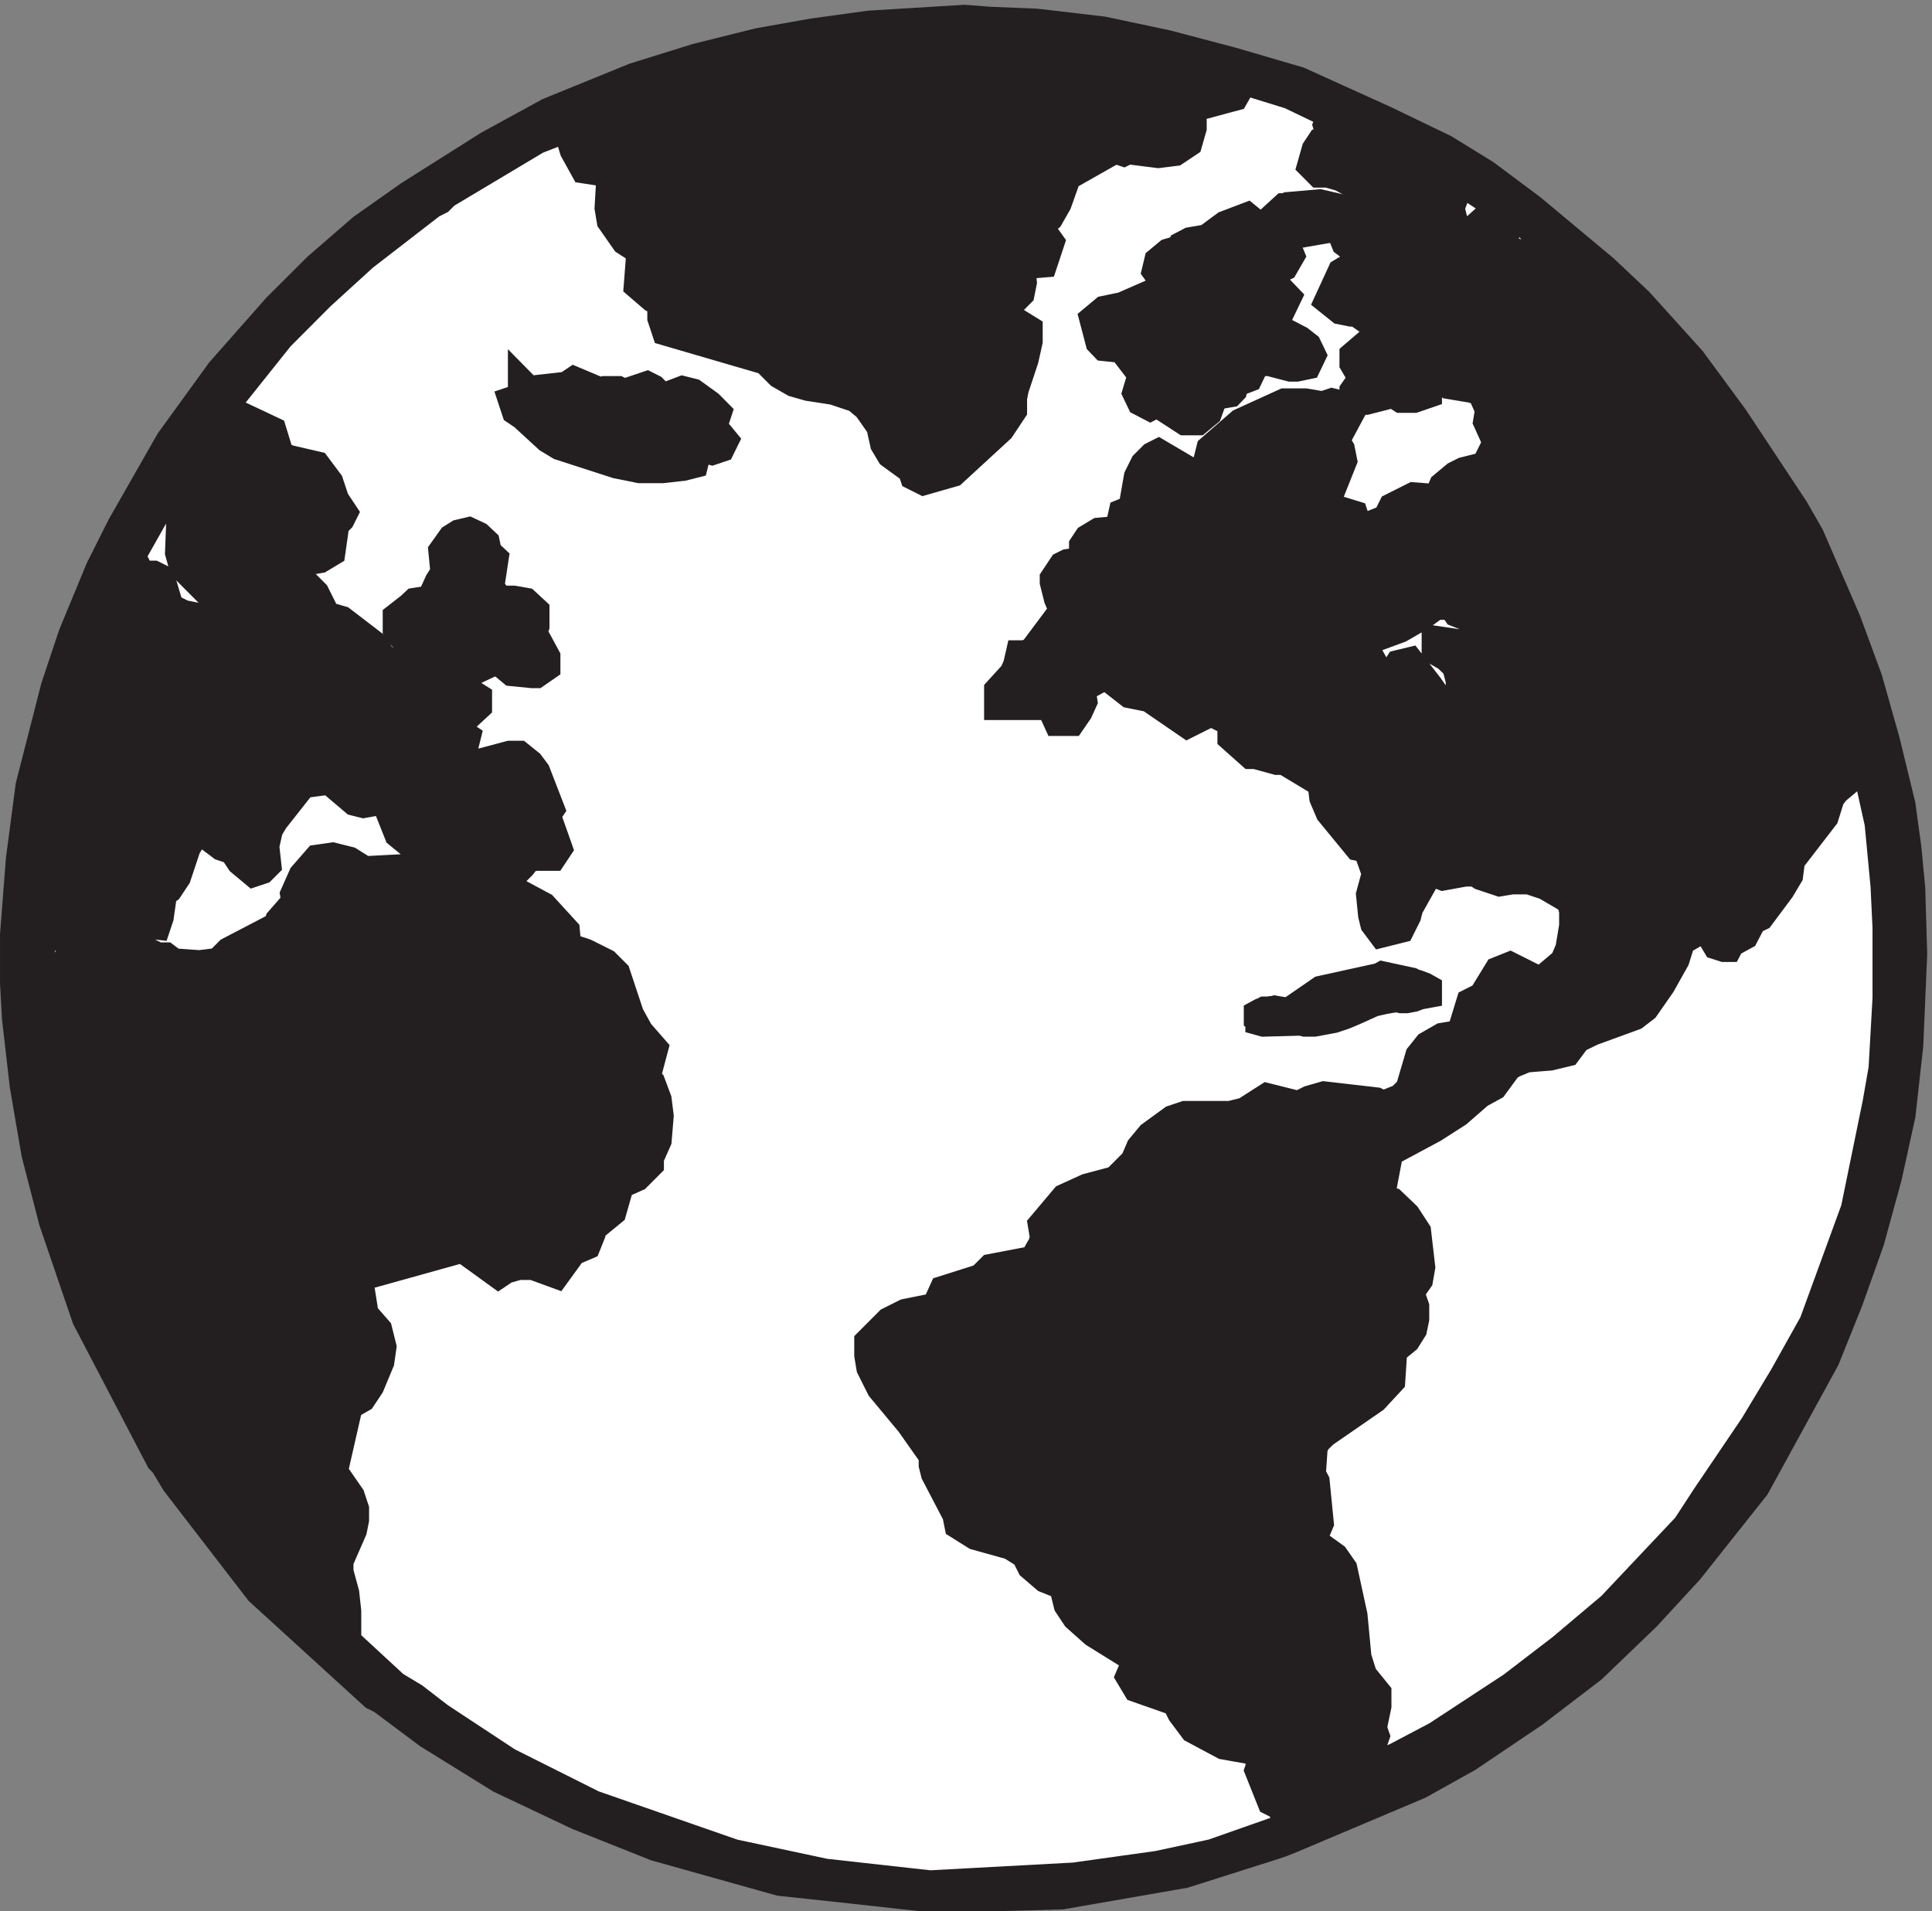
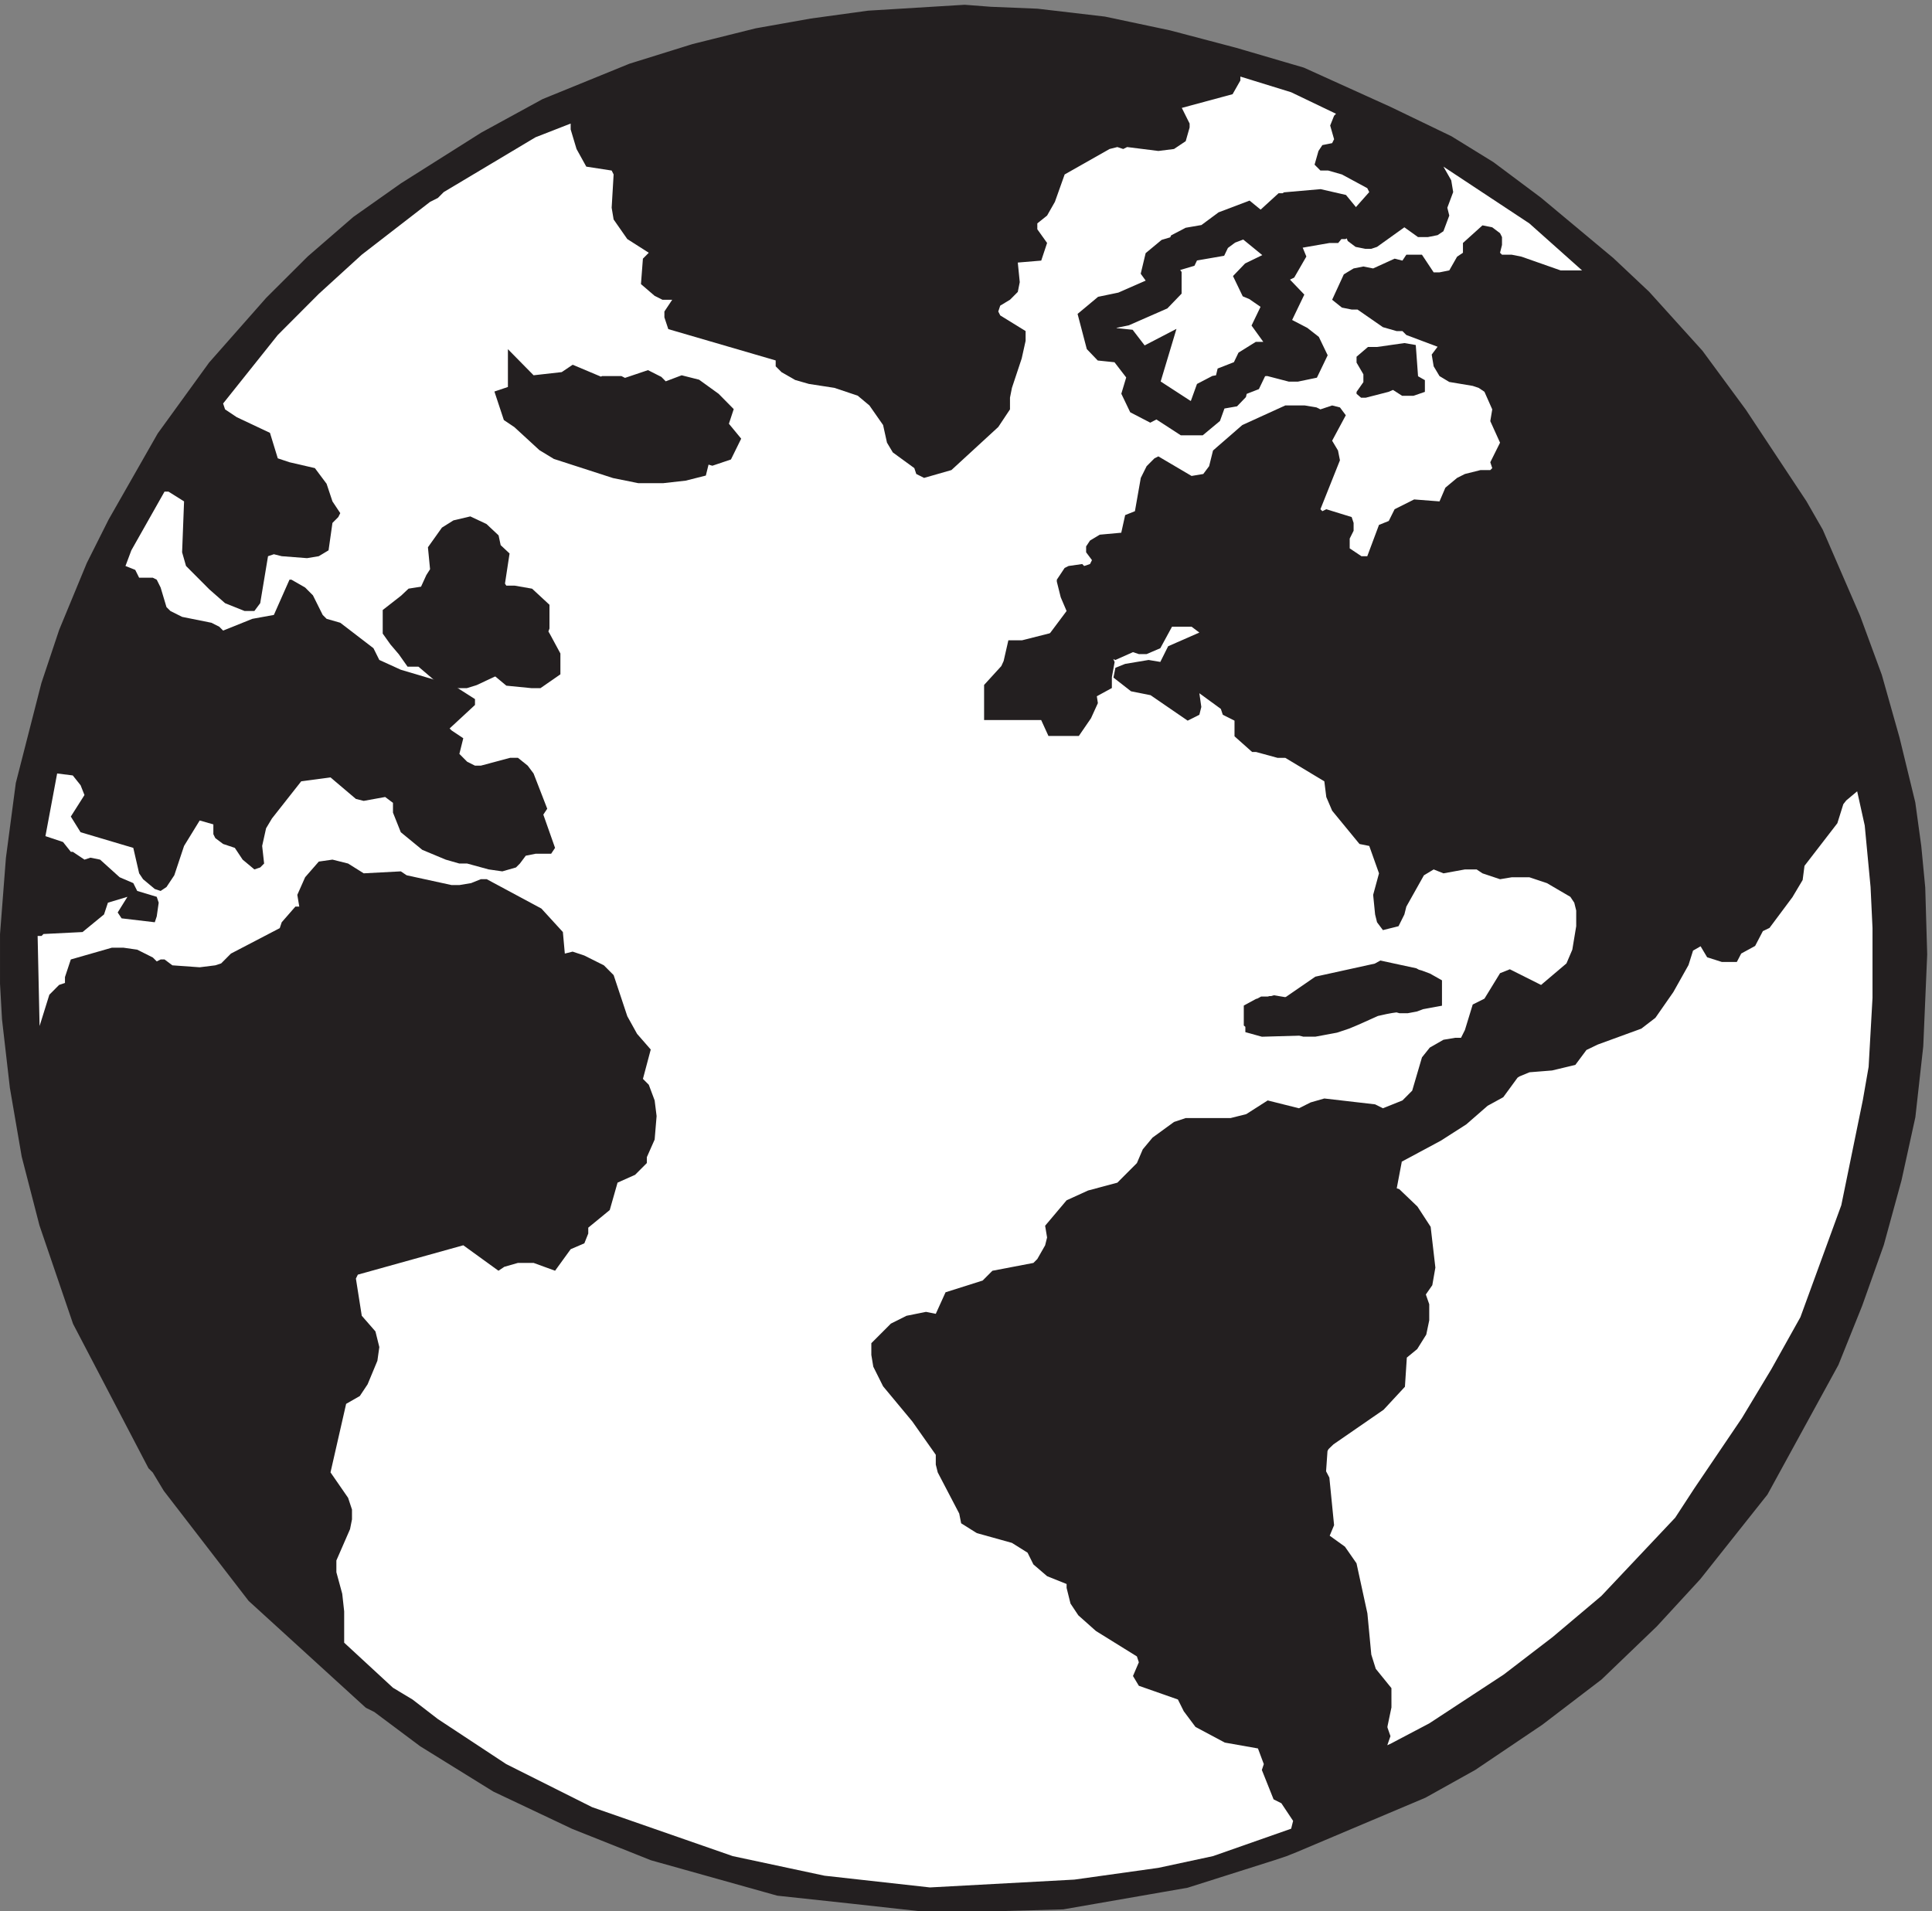
<svg xmlns="http://www.w3.org/2000/svg" xml:space="preserve" width="56.4" height="55.801">
  <rect width="100%" height="100%" fill="#808080" stroke="none" />
  <path d="m216.824 414.242-5.527.426-20.84-1.273-12.332-1.696-11.91-2.117-13.61-3.391L139 401.953l-18.715-7.625-13.183-7.203-17.438-11.016-10.207-7.203-9.781-8.476-8.93-8.899-12.332-13.98-11.059-15.254-10.632-18.645-4.676-9.32-5.957-14.406-3.824-11.442-5.532-21.609-2.125-16.102-1.277-16.523v-10.594l.426-7.625 1.703-14.832 2.55-14.828 3.829-14.828 7.23-21.188 16.16-30.93.848-.847 2.555-4.238 18.285-23.727 25.094-22.882 1.699-.844 10.207-7.63 15.734-9.745 17.012-8.051 17.012-6.777 27.219-7.63 15.734-1.695 15.309-1.691h15.312l15.309.422 26.793 4.66 18.714 5.934 2.551.847 2.125.848 28.071 11.863 10.632 5.93 14.457 9.746 12.762 9.746 11.906 11.442 9.356 10.167 14.461 18.22 15.308 27.964 5.106 12.711 4.676 13.137 3.828 13.98 2.976 13.559 1.699 15.254.852 19.914-.422 14.41-.851 8.894-1.278 9.325-3.402 13.98-3.828 13.559-4.676 12.711-8.082 18.644-3.402 5.934-13.184 19.914-9.355 12.711-11.485 12.711-7.652 7.203-15.738 13.133-10.207 7.629-8.93 5.507-13.184 6.356-18.711 8.472-14.461 4.239-14.461 3.812-14.031 2.969-14.461 1.695-10.207.422" style="fill:#231f20;fill-opacity:1;fill-rule:evenodd;stroke:none" transform="matrix(.133 0 0 -.133 .056 55.79)" />
  <path d="m216.824 414.242-5.527.426-20.84-1.273-12.332-1.696-11.91-2.117-13.61-3.391L139 401.953l-18.715-7.625-13.183-7.203-17.438-11.016-10.207-7.203-9.781-8.476-8.93-8.899-12.332-13.98-11.059-15.254-10.632-18.645-4.676-9.32-5.957-14.406-3.824-11.442-5.532-21.609-2.125-16.102-1.277-16.523v-10.594l.426-7.625 1.703-14.832 2.55-14.828 3.829-14.828 7.23-21.188 16.16-30.93.848-.847 2.555-4.238 18.285-23.727 25.094-22.882 1.699-.844 10.207-7.63 15.734-9.745 17.012-8.051 17.012-6.777 27.219-7.63 15.734-1.695 15.309-1.691h15.312l15.309.422 26.793 4.66 18.714 5.934 2.551.847 2.125.848 28.071 11.863 10.632 5.93 14.457 9.746 12.762 9.746 11.906 11.442 9.356 10.167 14.461 18.22 15.308 27.964 5.106 12.711 4.676 13.137 3.828 13.98 2.976 13.559 1.699 15.254.852 19.914-.422 14.41-.851 8.894-1.278 9.325-3.402 13.98-3.828 13.559-4.676 12.711-8.082 18.644-3.402 5.934-13.184 19.914-9.355 12.711-11.485 12.711-7.652 7.203-15.738 13.133-10.207 7.629-8.93 5.507-13.184 6.356-18.711 8.472-14.461 4.239-14.461 3.812-14.031 2.969-14.461 1.695z" style="fill:none;stroke:#231f20;stroke-width:7.5;stroke-linecap:butt;stroke-linejoin:miter;stroke-miterlimit:10;stroke-dasharray:none;stroke-opacity:1" transform="matrix(.133 0 0 -.133 .056 55.79)" />
  <path d="M271.832 402.668v-.863l-1.711-3.008-11.144-3.008 1.714-3.437v-.86l-.859-3.008-2.57-1.718-3.43-.43-6.855.859-.856-.429-1.289.429-1.711-.429-9.859-5.586-2.141-6.016-1.715-3.008-2.144-1.718v-1.29l2.144-3.007-1.285-3.871-5.144-.43.429-4.297-.429-2.148-1.715-1.719-2.141-1.289-.43-1.289.43-.86 5.57-3.437v-2.149l-.859-3.867-2.141-6.445-.429-2.149v-2.578l-2.571-3.867-10.285-9.457-6-1.719-1.715.86-.429 1.289-4.715 3.437-1.285 2.149-.856 3.871-3 4.297-2.574 2.148-5.141 1.719-5.57.859-3 .86-3 1.718-1.289 1.289v1.289l-23.57 6.875-.856 2.579v1.289l1.715 2.578h-2.144l-1.715.859-3 2.578.429 5.586 1.286 1.293-4.715 3.008-3 4.297-.43 2.578.43 7.305-.43.859-5.57.859-2.141 3.868-1.289 4.297v1.289l-7.711-3.008-20.144-12.031-1.286-1.29-1.714-.859-15-11.601-9.43-8.598-9-9.024-12-15.039.43-1.289 2.57-1.718 7.285-3.438 1.715-5.59 2.57-.859 5.574-1.289 2.57-3.438 1.286-3.867 1.715-2.578-.43-.859-1.285-1.289-.856-6.016-2.144-1.289-2.57-.43-5.57.43-1.716.43-1.285-.43-1.715-10.313-1.285-1.718h-2.144l-4.285 1.718-3.43 3.008-5.14 5.156-.86 3.008.43 11.172-3.43 2.149h-.856l-7.285-12.891-1.289-3.438 2.145-.859.855-1.719h3l.86-.429.855-1.719 1.285-4.297.86-.859 2.57-1.289 6.43-1.293 1.714-.86.856-.859 6.43 2.582 4.714.855 3.426 7.739h.43l3-1.719 1.715-1.719 2.144-4.301.856-.855 3-.863 7.285-5.586 1.285-2.579 4.715-2.148 11.57-3.437 4.715-3.008v-1.289l-5.57-5.157.43-.429 2.57-1.719-.856-3.438 1.711-1.718 1.715-.86h1.285l6.43 1.719h1.715l2.144-1.719 1.285-1.718 3-7.739-.859-1.289 2.574-7.304-.859-1.289h-3.426l-2.144-.43-1.286-1.719-.859-.859-3-.86-3 .43-4.715 1.289h-1.711l-3 .859-5.144 2.149-4.715 3.867-1.715 4.301v2.144l-1.715 1.289-4.71-.855-1.716.43-5.574 4.726-6.426-.859-6.43-8.168-1.284-2.149-.86-3.867.43-3.867-.856-.859-1.285-.43-2.574 2.148-1.715 2.579-2.57.859-1.715 1.289-.426.859v2.149l-3 .859-3.43-5.586-2.144-6.445-1.715-2.578-1.285-.86-1.285.43-2.57 2.149-.86 1.289-1.285 5.586-11.57 3.437-2.145 3.438 3 4.726-.855 2.152-1.715 2.149-3.43.43-2.57-13.754 3.86-1.289 1.71-2.149h.43l2.57-1.719 1.29.43 2.14-.43 4.285-3.867 3-1.289.86-1.719 4.285-1.289.43-1.289-.43-3.007-.43-1.29-7.285.86-.856 1.289 2.14 3.437-4.284-1.289-.856-2.578-4.715-3.867-8.574-.43-.426-.429h-.859l.43-19.77 2.144 6.875 2.14 2.149 1.286.429v1.289l1.285 3.871 9 2.579h2.574l3-.43 3.426-1.719.86-.859.855.429h.86l1.714-1.289 6-.429 3.426.429 1.285.426 2.145 2.152 10.715 5.586.43 1.289 3 3.438h.855l-.43 2.578 1.715 3.867 3 3.438 3 .429 3.43-.859 3.43-2.148 8.14.429 1.285-.859 9.86-2.148h1.714l2.571.429 2.14.86h1.289l12-6.446 4.715-5.156.426-4.727 1.715.43 2.57-.859 4.289-2.149 2.141-2.148 3-9.027 2.144-3.868 3-3.437-1.715-6.445 1.286-1.29 1.285-3.437.429-3.438-.429-5.156-1.715-3.871v-1.285l-2.57-2.578-3.856-1.723-1.715-6.015-4.715-3.868v-1.289l-.859-2.148-3-1.289-3.426-4.727-4.715 1.719h-3.429l-3-.859-1.285-.86-7.715 5.586-23.145-6.445-.426-.859 1.286-8.165 3-3.437.855-3.441-.426-3.008-2.144-5.157-1.715-2.578-3-1.718-3.43-15.04 3.86-5.585.855-2.578v-2.153l-.426-2.144-3-6.88v-2.577l1.285-4.727.426-3.867v-6.875L85.832 49l4.285-2.578 5.574-4.297 15-9.887 18.856-9.453 30.859-10.742 20.141-4.3 23.144-2.575 31.715 1.719 18.426 2.578 12 2.578 17.145 6.016.429 1.718-2.574 3.867-1.711.86-2.574 6.445.43 1.29-1.286 3.437-7.285 1.289-6.429 3.437-2.571 3.442-1.285 2.578-8.574 3.008-1.285 2.148 1.285 3.008-.426 1.289-9 5.586-3.859 3.437-1.715 2.579-.856 3.437v.86l-4.285 1.718-3 2.578-1.285 2.578-3.43 2.149-7.714 2.148-3.43 2.153-.426 2.144-4.715 9.028-.429 1.718v2.149l-5.145 7.304-6.426 7.735-2.144 4.297-.43 2.578v2.582l4.289 4.297 3.426 1.718 4.285.86 2.145-.43 2.144 4.727 8.141 2.578 2.144 2.148 9 1.719.856.859 1.715 3.008.429 1.719-.429 2.578 4.714 5.586 4.715 2.148 6.426 1.719 4.289 4.301 1.285 3.008 2.141 2.578 4.715 3.437 2.57.86h9.859l3.43.859 4.711 3.008 6.859-1.719 2.571 1.289 3 .86 11.144-1.289 1.715-.86 4.285 1.719 2.141 2.148 2.144 7.305 1.715 2.149 3 1.718 2.571.43h1.285l.859 1.719 1.711 5.586 2.574 1.289 3.426 5.59 2.145.859 6.855-3.441 5.574 4.726 1.285 3.012.856 5.156v3.438l-.426 1.718-.859 1.289-5.141 3.008-3.859 1.289h-3.856l-2.574-.429-3.855 1.289-1.286.859h-2.57l-4.715-.859-2.144.859-2.141-1.289-3.859-6.875-.43-1.719-1.285-2.578-3.426-.859-1.289 1.718-.426 1.719-.429 4.297 1.285 4.727-2.141 6.015-2.144.43-6 7.305-1.286 3.007-.429 3.442-8.571 5.156h-1.714l-4.715 1.289h-.856l-3.859 3.438v3.437l-2.57 1.289-.43 1.289-4.715 3.438.43-3.008-.43-1.719-2.57-1.289-8.141 5.586-4.289.859-3.855 3.008.429 2.149 2.141.859 5.144.859 2.571-.429 1.715 3.437 6.855 3.008-1.711 1.289h-4.289l-2.57-4.726-3-1.289h-1.715l-1.285.429-3.856-1.719-3.429 1.29h-9.43l-1.715.429-1.285 2.149 5.144 6.879-1.285 3.007-.859 3.438v.43l1.715 2.578.859.429 3 .43.426-.43 1.285.43.43.859-1.285 1.719v1.289l.855 1.289 2.145 1.289 4.714.43.856 3.867 2.144.86 1.286 7.304 1.285 2.578 1.715 1.719.855.43 7.289-4.297 2.57.43 1.286 1.718.855 3.438 6.43 5.59 9.429 4.297h4.286l2.57-.43.859-.43 2.571.86 1.714-.43 1.286-1.719-3-5.586 1.285-2.152.429-2.148-4.285-10.743.426-.429.859.429 5.571-1.718.429-1.289v-1.719l-.859-1.719v-2.148l2.574-1.719h1.285l2.571 6.875 2.144.859 1.285 2.578 4.286 2.149 5.57-.43 1.285 3.008 2.574 2.148 1.715.86 3.426.859h2.144l.43.43-.43 1.289 2.141 4.297-2.141 4.73.43 2.578-1.715 3.867-1.285.86-1.289.43-5.141.859-2.144 1.289-1.285 2.148-.43 2.579 1.289 1.718-6.859 2.578-.856.86h-1.285l-3 .859-5.574 3.867h-1.285l-2.141.43-2.144 1.719 2.57 5.586 2.144 1.289 2.141.429 2.145-.429 4.714 2.148 1.715-.429.856 1.293h3.429l2.571-3.872h1.285l2.144.43 1.715 3.012 1.285.859v2.149l4.286 3.867 2.144-.43 1.711-1.289.43-.859v-1.719l-.43-1.719.43-.429h2.144l2.141-.43 8.574-3.012h4.711l-11.57 10.317-18.856 12.46 1.715-3.007.426-2.578-1.285-3.438.429-1.719-1.285-3.437-1.285-.86-2.144-.429h-2.145l-3 2.148-6-4.297-1.285-.429h-1.285l-2.141.429-1.715 1.289-.859 2.149v1.289l2.144 3.437 3.43 3.868-.43.859-5.57 3.008-3 .859h-1.715l-1.285 1.289.856 3.008.855 1.289 2.145.43.429.859-.859 3.008.859 2.148.426.43-9.855 4.727-11.145 3.441" style="fill:#fff;fill-opacity:1;fill-rule:evenodd;stroke:none" transform="matrix(.133 0 0 -.133 .056 55.79)" />
-   <path d="M271.832 402.668v-.863l-1.711-3.008-11.144-3.008 1.714-3.437v-.86l-.859-3.008-2.57-1.718-3.43-.43-6.855.859-.856-.429-1.289.429-1.711-.429-9.859-5.586-2.141-6.016-1.715-3.008-2.144-1.718v-1.29l2.144-3.007-1.285-3.871-5.144-.43.429-4.297-.429-2.148-1.715-1.719-2.141-1.289-.43-1.289.43-.86 5.57-3.437v-2.149l-.859-3.867-2.141-6.445-.429-2.149v-2.578l-2.571-3.867-10.285-9.457-6-1.719-1.715.86-.429 1.289-4.715 3.437-1.285 2.149-.856 3.871-3 4.297-2.574 2.148-5.141 1.719-5.57.859-3 .86-3 1.718-1.289 1.289v1.289l-23.57 6.875-.856 2.579v1.289l1.715 2.578h-2.144l-1.715.859-3 2.578.429 5.586 1.286 1.293-4.715 3.008-3 4.297-.43 2.578.43 7.305-.43.859-5.57.859-2.141 3.868-1.289 4.297v1.289l-7.711-3.008-20.144-12.031-1.286-1.29-1.714-.859-15-11.601-9.43-8.598-9-9.024-12-15.039.43-1.289 2.57-1.718 7.285-3.438 1.715-5.59 2.57-.859 5.574-1.289 2.57-3.438 1.286-3.867 1.715-2.578-.43-.859-1.285-1.289-.856-6.016-2.144-1.289-2.57-.43-5.57.43-1.716.43-1.285-.43-1.715-10.313-1.285-1.718h-2.144l-4.285 1.718-3.43 3.008-5.14 5.156-.86 3.008.43 11.172-3.43 2.149h-.856l-7.285-12.891-1.289-3.438 2.145-.859.855-1.719h3l.86-.429.855-1.719 1.285-4.297.86-.859 2.57-1.289 6.43-1.293 1.714-.86.856-.859 6.43 2.582 4.714.855 3.426 7.739h.43l3-1.719 1.715-1.719 2.144-4.301.856-.855 3-.863 7.285-5.586 1.285-2.579 4.715-2.148 11.57-3.437 4.715-3.008v-1.289l-5.57-5.157.43-.429 2.57-1.719-.856-3.438 1.711-1.718 1.715-.86h1.285l6.43 1.719h1.715l2.144-1.719 1.285-1.718 3-7.739-.859-1.289 2.574-7.304-.859-1.289h-3.426l-2.144-.43-1.286-1.719-.859-.859-3-.86-3 .43-4.715 1.289h-1.711l-3 .859-5.144 2.149-4.715 3.867-1.715 4.301v2.144l-1.715 1.289-4.71-.855-1.716.43-5.574 4.726-6.426-.859-6.43-8.168-1.284-2.149-.86-3.867.43-3.867-.856-.859-1.285-.43-2.574 2.148-1.715 2.579-2.57.859-1.715 1.289-.426.859v2.149l-3 .859-3.43-5.586-2.144-6.445-1.715-2.578-1.285-.86-1.285.43-2.57 2.149-.86 1.289-1.285 5.586-11.57 3.437-2.145 3.438 3 4.726-.855 2.152-1.715 2.149-3.43.43-2.57-13.754 3.86-1.289 1.71-2.149h.43l2.57-1.719 1.29.43 2.14-.43 4.285-3.867 3-1.289.86-1.719 4.285-1.289.43-1.289-.43-3.007-.43-1.29-7.285.86-.856 1.289 2.14 3.437-4.284-1.289-.856-2.578-4.715-3.867-8.574-.43-.426-.429h-.859l.43-19.77 2.144 6.875 2.14 2.149 1.286.429v1.289l1.285 3.871 9 2.579h2.574l3-.43 3.426-1.719.86-.859.855.429h.86l1.714-1.289 6-.429 3.426.429 1.285.426 2.145 2.152 10.715 5.586.43 1.289 3 3.438h.855l-.43 2.578 1.715 3.867 3 3.438 3 .429 3.43-.859 3.43-2.148 8.14.429 1.285-.859 9.86-2.148h1.714l2.571.429 2.14.86h1.289l12-6.446 4.715-5.156.426-4.727 1.715.43 2.57-.859 4.289-2.149 2.141-2.148 3-9.027 2.144-3.868 3-3.437-1.715-6.445 1.286-1.29 1.285-3.437.429-3.438-.429-5.156-1.715-3.871v-1.285l-2.57-2.578-3.856-1.723-1.715-6.015-4.715-3.868v-1.289l-.859-2.148-3-1.289-3.426-4.727-4.715 1.719h-3.429l-3-.859-1.285-.86-7.715 5.586-23.145-6.445-.426-.859 1.286-8.165 3-3.437.855-3.441-.426-3.008-2.144-5.157-1.715-2.578-3-1.718-3.43-15.04 3.86-5.585.855-2.578v-2.153l-.426-2.144-3-6.88v-2.577l1.285-4.727.426-3.867v-6.875L85.832 49l4.285-2.578 5.574-4.297 15-9.887 18.856-9.453 30.859-10.742 20.141-4.3 23.144-2.575 31.715 1.719 18.426 2.578 12 2.578 17.145 6.016.429 1.718-2.574 3.867-1.711.86-2.574 6.445.43 1.29-1.286 3.437-7.285 1.289-6.429 3.437-2.571 3.442-1.285 2.578-8.574 3.008-1.285 2.148 1.285 3.008-.426 1.289-9 5.586-3.859 3.437-1.715 2.579-.856 3.437v.86l-4.285 1.718-3 2.578-1.285 2.578-3.43 2.149-7.714 2.148-3.43 2.153-.426 2.144-4.715 9.028-.429 1.718v2.149l-5.145 7.304-6.426 7.735-2.144 4.297-.43 2.578v2.582l4.289 4.297 3.426 1.718 4.285.86 2.145-.43 2.144 4.727 8.141 2.578 2.144 2.148 9 1.719.856.859 1.715 3.008.429 1.719-.429 2.578 4.714 5.586 4.715 2.148 6.426 1.719 4.289 4.301 1.285 3.008 2.141 2.578 4.715 3.437 2.57.86h9.859l3.43.859 4.711 3.008 6.859-1.719 2.571 1.289 3 .86 11.144-1.289 1.715-.86 4.285 1.719 2.141 2.148 2.144 7.305 1.715 2.149 3 1.718 2.571.43h1.285l.859 1.719 1.711 5.586 2.574 1.289 3.426 5.59 2.145.859 6.855-3.441 5.574 4.726 1.285 3.012.856 5.156v3.438l-.426 1.718-.859 1.289-5.141 3.008-3.859 1.289h-3.856l-2.574-.429-3.855 1.289-1.286.859h-2.57l-4.715-.859-2.144.859-2.141-1.289-3.859-6.875-.43-1.719-1.285-2.578-3.426-.859-1.289 1.718-.426 1.719-.429 4.297 1.285 4.727-2.141 6.015-2.144.43-6 7.305-1.286 3.007-.429 3.442-8.571 5.156h-1.714l-4.715 1.289h-.856l-3.859 3.438v3.437l-2.57 1.289-.43 1.289-4.715 3.438.43-3.008-.43-1.719-2.57-1.289-8.141 5.586-4.289.859-3.855 3.008.429 2.149 2.141.859 5.144.859 2.571-.429 1.715 3.437 6.855 3.008-1.711 1.289h-4.289l-2.57-4.726-3-1.289h-1.715l-1.285.429-3.856-1.719-3.429 1.29h-9.43l-1.715.429-1.285 2.149 5.144 6.879-1.285 3.007-.859 3.438v.43l1.715 2.578.859.429 3 .43.426-.43 1.285.43.43.859-1.285 1.719v1.289l.855 1.289 2.145 1.289 4.714.43.856 3.867 2.144.86 1.286 7.304 1.285 2.578 1.715 1.719.855.43 7.289-4.297 2.57.43 1.286 1.718.855 3.438 6.43 5.59 9.429 4.297h4.286l2.57-.43.859-.43 2.571.86 1.714-.43 1.286-1.719-3-5.586 1.285-2.152.429-2.148-4.285-10.743.426-.429.859.429 5.571-1.718.429-1.289v-1.719l-.859-1.719v-2.148l2.574-1.719h1.285l2.571 6.875 2.144.859 1.285 2.578 4.286 2.149 5.57-.43 1.285 3.008 2.574 2.148 1.715.86 3.426.859h2.144l.43.43-.43 1.289 2.141 4.297-2.141 4.73.43 2.578-1.715 3.867-1.285.86-1.289.43-5.141.859-2.144 1.289-1.285 2.148-.43 2.579 1.289 1.718-6.859 2.578-.856.86h-1.285l-3 .859-5.574 3.867h-1.285l-2.141.43-2.144 1.719 2.57 5.586 2.144 1.289 2.141.429 2.145-.429 4.714 2.148 1.715-.429.856 1.293h3.429l2.571-3.872h1.285l2.144.43 1.715 3.012 1.285.859v2.149l4.286 3.867 2.144-.43 1.711-1.289.43-.859v-1.719l-.43-1.719.43-.429h2.144l2.141-.43 8.574-3.012h4.711l-11.57 10.317-18.856 12.46 1.715-3.007.426-2.578-1.285-3.438.429-1.719-1.285-3.437-1.285-.86-2.144-.429h-2.145l-3 2.148-6-4.297-1.285-.429h-1.285l-2.141.429-1.715 1.289-.859 2.149v1.289l2.144 3.437 3.43 3.868-.43.859-5.57 3.008-3 .859h-1.715l-1.285 1.289.856 3.008.855 1.289 2.145.43.429.859-.859 3.008.859 2.148.426.43-9.855 4.727z" style="fill:none;stroke:#231f20;stroke-width:7.5;stroke-linecap:butt;stroke-linejoin:miter;stroke-miterlimit:10;stroke-dasharray:none;stroke-opacity:1" transform="matrix(.133 0 0 -.133 .056 55.79)" />
  <path d="m289.176 374.168-6.563-.574-.468-.285h-.469l-.938-.856-.937-.859v-.571l-.469-.57v-.574l.469-.57.469-.571.468-.285.469-.285 9.844 1.711h.469l.468.574.938.285h.937l.469.285v.571l-.469.574-.468.57-.469.571-3.75.859" style="fill:#231f20;fill-opacity:1;fill-rule:evenodd;stroke:none" transform="matrix(.133 0 0 -.133 .056 55.79)" />
  <path d="m289.176 374.168-6.563-.574-.468-.285h-.469l-.938-.856-.937-.859v-.571l-.469-.57v-.574l.469-.57.469-.571.468-.285.469-.285 9.844 1.711h.469l.468.574.938.285h.937l.469.285v.571l-.469.574-.468.57-.469.571z" style="fill:none;stroke:#231f20;stroke-width:7.5;stroke-linecap:butt;stroke-linejoin:miter;stroke-miterlimit:10;stroke-dasharray:none;stroke-opacity:1" transform="matrix(.133 0 0 -.133 .056 55.79)" />
-   <path d="m273.156 371.168-4.297-1.629-2.738-2.031-.391-.813-4.687-.812-1.563-.817-.39-.812-2.735-.813-1.957-1.625-.39-1.628 1.176-1.625v-2.032l-1.567-1.625-7.422-3.254-3.91-.812-1.953-1.629 1.172-4.469.781-.816 3.91-.406 3.125-4.063h1.563l.781.406-1.953-6.504.781-1.629 1.563-.812 1.562.812 6.254-4.062h2.344l1.953 1.625 1.172 3.25 1.566.816 2.344.407.391.406.39 1.625 3.125 1.219 1.172 2.441 1.953 1.219h1.957l4.688-1.219h1.172l1.953.406.781 1.625-.781 1.625-1.563 1.223-4.687 2.437-1.172 1.625 2.734 5.692-1.562 1.629-1.563-.406-1.175.812v.406l-1.954.813-.39.812.39.407 5.864 2.847 1.172 2.031-1.172 2.848-2.344.406-5.473 4.473" style="fill:#231f20;fill-opacity:1;fill-rule:evenodd;stroke:none" transform="matrix(.133 0 0 -.133 .056 55.79)" />
  <path d="m273.156 371.168-4.297-1.629-2.738-2.031-.391-.813-4.687-.812-1.563-.817-.39-.812-2.735-.813-1.957-1.625-.39-1.628 1.176-1.625v-2.032l-1.567-1.625-7.422-3.254-3.91-.812-1.953-1.629 1.172-4.469.781-.816 3.91-.406 3.125-4.063h1.563l.781.406-1.953-6.504.781-1.629 1.563-.812 1.562.812 6.254-4.062h2.344l1.953 1.625 1.172 3.25 1.566.816 2.344.407.391.406.39 1.625 3.125 1.219 1.172 2.441 1.953 1.219h1.957l4.688-1.219h1.172l1.953.406.781 1.625-.781 1.625-1.563 1.223-4.687 2.437-1.172 1.625 2.734 5.692-1.562 1.629-1.563-.406-1.175.812v.406l-1.954.813-.39.812.39.407 5.864 2.847 1.172 2.031-1.172 2.848-2.344.406z" style="fill:none;stroke:#231f20;stroke-width:7.5;stroke-linecap:butt;stroke-linejoin:miter;stroke-miterlimit:10;stroke-dasharray:none;stroke-opacity:1" transform="matrix(.133 0 0 -.133 .056 55.79)" />
  <path d="m307.832 344.168-6-.859h-2l-2.5-2.141v-1.289l1.5-2.57v-1.715l-1.5-2.141v-.43l1-.855h1l5 1.285 1 .426 2-1.285h2.5l2.5.859v2.57l-1.5.856-.5 6.859-2.5.43" style="fill:#231f20;fill-opacity:1;fill-rule:evenodd;stroke:none" transform="matrix(.133 0 0 -.133 .056 55.79)" />
-   <path d="m307.832 344.168-6-.859h-2l-2.5-2.141v-1.289l1.5-2.57v-1.715l-1.5-2.141v-.43l1-.855h1l5 1.285 1 .426 2-1.285h2.5l2.5.859v2.57l-1.5.856-.5 6.859z" style="fill:none;stroke:#231f20;stroke-width:7.5;stroke-linecap:butt;stroke-linejoin:miter;stroke-miterlimit:10;stroke-dasharray:none;stroke-opacity:1" transform="matrix(.133 0 0 -.133 .056 55.79)" />
  <path d="m125.691 335.168-1.484-1-8.902-1-.492.5v-1.5l-.497-.5-1.484-.5.496-1.5 1.485-1 5.437-5 2.473-1.5 12.363-4 4.945-1h4.946l4.449.5 1.98.5.989 4 3.46-1 1.485.5.492 1-2.473 3 .989 3-1.481 1.5-3.461 2.5-1.98.5-3.957-1.5h-.989l-1.976 2-.988.5-2.969-1-.988-1h-.496l-1.977 1h-2.473l-.988-.5-5.934 2.5" style="fill:#231f20;fill-opacity:1;fill-rule:evenodd;stroke:none" transform="matrix(.133 0 0 -.133 .056 55.79)" />
  <path d="m125.691 335.168-1.484-1-8.902-1-.492.5v-1.5l-.497-.5-1.484-.5.496-1.5 1.485-1 5.437-5 2.473-1.5 12.363-4 4.945-1h4.946l4.449.5 1.98.5.989 4 3.46-1 1.485.5.492 1-2.473 3 .989 3-1.481 1.5-3.461 2.5-1.98.5-3.957-1.5h-.989l-1.976 2-.988.5-2.969-1-.988-1h-.496l-1.977 1h-2.473l-.988-.5z" style="fill:none;stroke:#231f20;stroke-width:7.5;stroke-linecap:butt;stroke-linejoin:miter;stroke-miterlimit:10;stroke-dasharray:none;stroke-opacity:1" transform="matrix(.133 0 0 -.133 .056 55.79)" />
  <path d="m102.398 302.168-1.824-.43-1.37-.859-1.829-2.57.457-4.715-1.367-2.141-1.371-3-1.371-1.285-2.739-.43-.91-.859-2.742-2.141v-2.144l.914-1.285 1.828-2.141.91-1.289h1.829l5.019-4.285 1.828-.426h1.824l1.371.426 1.825.859v2.57l-.457 2.145-2.739 3.426.914 1.715 5.024 3.429.91.856-1.824 3 .914 6-1.371 1.285-.457 2.144-1.371 1.286-1.825.859" style="fill:#231f20;fill-opacity:1;fill-rule:evenodd;stroke:none" transform="matrix(.133 0 0 -.133 .056 55.79)" />
  <path d="m102.398 302.168-1.824-.43-1.37-.859-1.829-2.57.457-4.715-1.367-2.141-1.371-3-1.371-1.285-2.739-.43-.91-.859-2.742-2.141v-2.144l.914-1.285 1.828-2.141.91-1.289h1.829l5.019-4.285 1.828-.426h1.824l1.371.426 1.825.859v2.57l-.457 2.145-2.739 3.426.914 1.715 5.024 3.429.91.856-1.824 3 .914 6-1.371 1.285-.457 2.144-1.371 1.286z" style="fill:none;stroke:#231f20;stroke-width:7.5;stroke-linecap:butt;stroke-linejoin:miter;stroke-miterlimit:10;stroke-dasharray:none;stroke-opacity:1" transform="matrix(.133 0 0 -.133 .056 55.79)" />
  <path d="M112.234 287.168h-1.8l-.602-.836-2.398-1.664-.602-1.668-3.598-1.25-2.402-1.25v-.418l1.199-2.082 3-2.5h2.403l1.8-.418 3-2.5 4.2-.414h.597l1.801 1.25v1.664l-1.801 3.336-1.199 2.082.602 1.668v2.914l-1.801 1.668-2.399.418" style="fill:#231f20;fill-opacity:1;fill-rule:evenodd;stroke:none" transform="matrix(.133 0 0 -.133 .056 55.79)" />
  <path d="M112.234 287.168h-1.8l-.602-.836-2.398-1.664-.602-1.668-3.598-1.25-2.402-1.25v-.418l1.199-2.082 3-2.5h2.403l1.8-.418 3-2.5 4.2-.414h.597l1.801 1.25v1.664l-1.801 3.336-1.199 2.082.602 1.668v2.914l-1.801 1.668z" style="fill:none;stroke:#231f20;stroke-width:7.5;stroke-linecap:butt;stroke-linejoin:miter;stroke-miterlimit:10;stroke-dasharray:none;stroke-opacity:1" transform="matrix(.133 0 0 -.133 .056 55.79)" />
-   <path d="M317.574 287.168h-3.082l-3.519-2.551-4.399-2.551-9.242-3.398.441-2.977 1.758-.425 3.082-5.524h2.2l2.199 3.399 1.761.425 1.321-1.699 2.64-3.402.879-1.274 1.758-5.523 5.281 1.699v6.801l-.879 3.398-2.199 2.125-2.203 1.274v1.277l5.723-.851 1.32.851h7.039l.879 1.699-.879 1.7-9.68 3.824-.878 1.277-1.321.426" style="fill:#fff;fill-opacity:1;fill-rule:evenodd;stroke:none" transform="matrix(.133 0 0 -.133 .056 55.79)" />
  <path d="M317.574 287.168h-3.082l-3.519-2.551-4.399-2.551-9.242-3.398.441-2.977 1.758-.425 3.082-5.524h2.2l2.199 3.399 1.761.425 1.321-1.699 2.64-3.402.879-1.274 1.758-5.523 5.281 1.699v6.801l-.879 3.398-2.199 2.125-2.203 1.274v1.277l5.723-.851 1.32.851h7.039l.879 1.699-.879 1.7-9.68 3.824-.878 1.277z" style="fill:none;stroke:#231f20;stroke-width:7.5;stroke-linecap:butt;stroke-linejoin:miter;stroke-miterlimit:10;stroke-dasharray:none;stroke-opacity:1" transform="matrix(.133 0 0 -.133 .056 55.79)" />
  <path d="m230.289 276.668-5.934-1.5h-.457l-.457-2-.914-2-3.195-3.5v-2.5h10.957l.914-1.5.914-2h2.281l1.372 2 .91 2-.457 3 3.652 2v.5l.457 2.5-.457 1-9.586 2" style="fill:#231f20;fill-opacity:1;fill-rule:evenodd;stroke:none" transform="matrix(.133 0 0 -.133 .056 55.79)" />
  <path d="m230.289 276.668-5.934-1.5h-.457l-.457-2-.914-2-3.195-3.5v-2.5h10.957l.914-1.5.914-2h2.281l1.372 2 .91 2-.457 3 3.652 2v.5l.457 2.5-.457 1z" style="fill:none;stroke:#231f20;stroke-width:7.5;stroke-linecap:butt;stroke-linejoin:miter;stroke-miterlimit:10;stroke-dasharray:none;stroke-opacity:1" transform="matrix(.133 0 0 -.133 .056 55.79)" />
  <path d="m288.234 272.168-3.914-1.402h-.488v-1.399h.488l2.45-2.449 1.464-1.051 1.469-.351 1.469-1.051 1.953-.348 2.445-.351 2.45-.7h1.953l.98-.351.977-.348.98-.699h1.465l1.469.699.488.348v1.051l-4.891 2.8-3.421 1.051-3.426 1.399-3.422.699-1.469 1.051-.98 1.402h-.489" style="fill:#fff;fill-opacity:1;fill-rule:evenodd;stroke:none" transform="matrix(.133 0 0 -.133 .056 55.79)" />
  <path d="m288.234 272.168-3.914-1.402h-.488v-1.399h.488l2.45-2.449 1.464-1.051 1.469-.351 1.469-1.051 1.953-.348 2.445-.351 2.45-.7h1.953l.98-.351.977-.348.98-.699h1.465l1.469.699.488.348v1.051l-4.891 2.8-3.421 1.051-3.426 1.399-3.422.699-1.469 1.051-.98 1.402z" style="fill:none;stroke:#231f20;stroke-width:7.5;stroke-linecap:butt;stroke-linejoin:miter;stroke-miterlimit:10;stroke-dasharray:none;stroke-opacity:1" transform="matrix(.133 0 0 -.133 .056 55.79)" />
  <path d="m409.094 252.246-6.989-5.859-1.308-1.672-1.309-4.188-7.425-9.625-.434-3.347-1.746-2.93-4.367-5.859-1.746-.84-1.75-3.348-3.055-1.672-.438-.84h-.437l-1.309.418-1.746 2.93 1.309 3.77 1.746.836 3.058 2.929.438 4.606 1.746 2.511.438 2.93-.875-.422-2.622-1.672-.433-1.257-.875-2.508-.875-2.094-6.547-8.371-1.313-2.094-2.179-1.254-1.313-4.187-3.054-5.442-3.496-5.019-2.18-1.676-9.172-3.348-3.492-1.675-2.184-2.93-3.492-.836-5.242-.418-3.055-1.258-1.308-.836-3.059-4.183-3.055-1.676-4.804-4.184-5.239-3.351-10.918-5.86.438-2.09-.875-4.605-1.309-2.094.875-1.672 2.617-.839 3.059-2.926 2.184-3.352.871-7.531-.438-2.512-1.746-2.511v-1.258l.875-2.508v-2.512l-.437-2.094-1.309-2.093-3.059-2.512-.437-6.695-3.492-3.766-10.914-7.535-1.746-1.676-.875-1.672-.438-6.277.875-1.676.871-8.789-1.746-4.184 5.242-3.77 1.746-2.51 2.184-10.044.871-9.207 1.313-4.187 3.054-3.766V45.07l-.875-4.183v-1.258l.438-1.254-.438-1.258-1.308-.418-2.621.836.875-8.37 9.167 4.187 8.735 4.601 16.594 10.883 10.914 8.371 10.918 9.207 16.589 17.582 4.368 6.695 10.48 15.485 6.551 10.883 6.547 11.718 9.172 25.114 4.8 23.437 1.313 7.535.871 15.485v15.488l-.437 9.207-1.309 13.812-3.055 13.809-.437-.418" style="fill:#fff;fill-opacity:1;fill-rule:evenodd;stroke:none" transform="matrix(.133 0 0 -.133 .056 55.79)" />
  <path d="m409.094 252.246-6.989-5.859-1.308-1.672-1.309-4.188-7.425-9.625-.434-3.347-1.746-2.93-4.367-5.859-1.746-.84-1.75-3.348-3.055-1.672-.438-.84h-.437l-1.309.418-1.746 2.93 1.309 3.77 1.746.836 3.058 2.929.438 4.606 1.746 2.511.438 2.93-.875-.422-2.622-1.672-.433-1.257-.875-2.508-.875-2.094-6.547-8.371-1.313-2.094-2.179-1.254-1.313-4.187-3.054-5.442-3.496-5.019-2.18-1.676-9.172-3.348-3.492-1.675-2.184-2.93-3.492-.836-5.242-.418-3.055-1.258-1.308-.836-3.059-4.183-3.055-1.676-4.804-4.184-5.239-3.351-10.918-5.86.438-2.09-.875-4.605-1.309-2.094.875-1.672 2.617-.839 3.059-2.926 2.184-3.352.871-7.531-.438-2.512-1.746-2.511v-1.258l.875-2.508v-2.512l-.437-2.094-1.309-2.093-3.059-2.512-.437-6.695-3.492-3.766-10.914-7.535-1.746-1.676-.875-1.672-.438-6.277.875-1.676.871-8.789-1.746-4.184 5.242-3.77 1.746-2.51 2.184-10.044.871-9.207 1.313-4.187 3.054-3.766V45.07l-.875-4.183v-1.258l.438-1.254-.438-1.258-1.308-.418-2.621.836.875-8.37 9.167 4.187 8.735 4.601 16.594 10.883 10.914 8.371 10.918 9.207 16.589 17.582 4.368 6.695 10.48 15.485 6.551 10.883 6.547 11.718 9.172 25.114 4.8 23.437 1.313 7.535.871 15.485v15.488l-.437 9.207-1.309 13.812-3.055 13.809z" style="fill:none;stroke:#231f20;stroke-width:7.5;stroke-linecap:butt;stroke-linejoin:miter;stroke-miterlimit:10;stroke-dasharray:none;stroke-opacity:1" transform="matrix(.133 0 0 -.133 .056 55.79)" />
  <path d="m302.68 204.41-12.871-2.828-5.977-4.117v-.77l.922-.257.457-.516.922-.254h1.836l1.379.254 1.379.258 1.378.258 2.301.769 1.84.773 2.297 1.028 2.297 1.031 2.301.512 1.379.258 1.835.257.922-.257h.918l1.379.257 1.379.516 1.379.254v.258l-.457.258-1.379.515-.922.258-.457.254-5.976 1.289-.461-.258" style="fill:#231f20;fill-opacity:1;fill-rule:evenodd;stroke:none" transform="matrix(.133 0 0 -.133 .056 55.79)" />
  <path d="m302.68 204.41-12.871-2.828-5.977-4.117v-.77l.922-.257.457-.516.922-.254h1.836l1.379.254 1.379.258 1.378.258 2.301.769 1.84.773 2.297 1.028 2.297 1.031 2.301.512 1.379.258 1.835.257.922-.257h.918l1.379.257 1.379.516 1.379.254v.258l-.457.258-1.379.515-.922.258-.457.254-5.976 1.289z" style="fill:none;stroke:#231f20;stroke-width:7.5;stroke-linecap:butt;stroke-linejoin:miter;stroke-miterlimit:10;stroke-dasharray:none;stroke-opacity:1" transform="matrix(.133 0 0 -.133 .056 55.79)" />
-   <path d="m279.402 197.168-.343-.094h-.34l-.34-.094h-1.024l-.339-.187-.34-.094-.344-.187v-.375l.344-.282v-.093l.34-.094 6.476.187v.094l.34.094-1.023.562-3.407.563" style="fill:#fff;fill-opacity:1;fill-rule:evenodd;stroke:none" transform="matrix(.133 0 0 -.133 .056 55.79)" />
  <path d="m279.402 197.168-.343-.094h-.34l-.34-.094h-1.024l-.339-.187-.34-.094-.344-.187v-.375l.344-.282v-.093l.34-.094 6.476.187v.094l.34.094-1.023.562z" style="fill:none;stroke:#231f20;stroke-width:7.5;stroke-linecap:butt;stroke-linejoin:miter;stroke-miterlimit:10;stroke-dasharray:none;stroke-opacity:1" transform="matrix(.133 0 0 -.133 .056 55.79)" />
</svg>